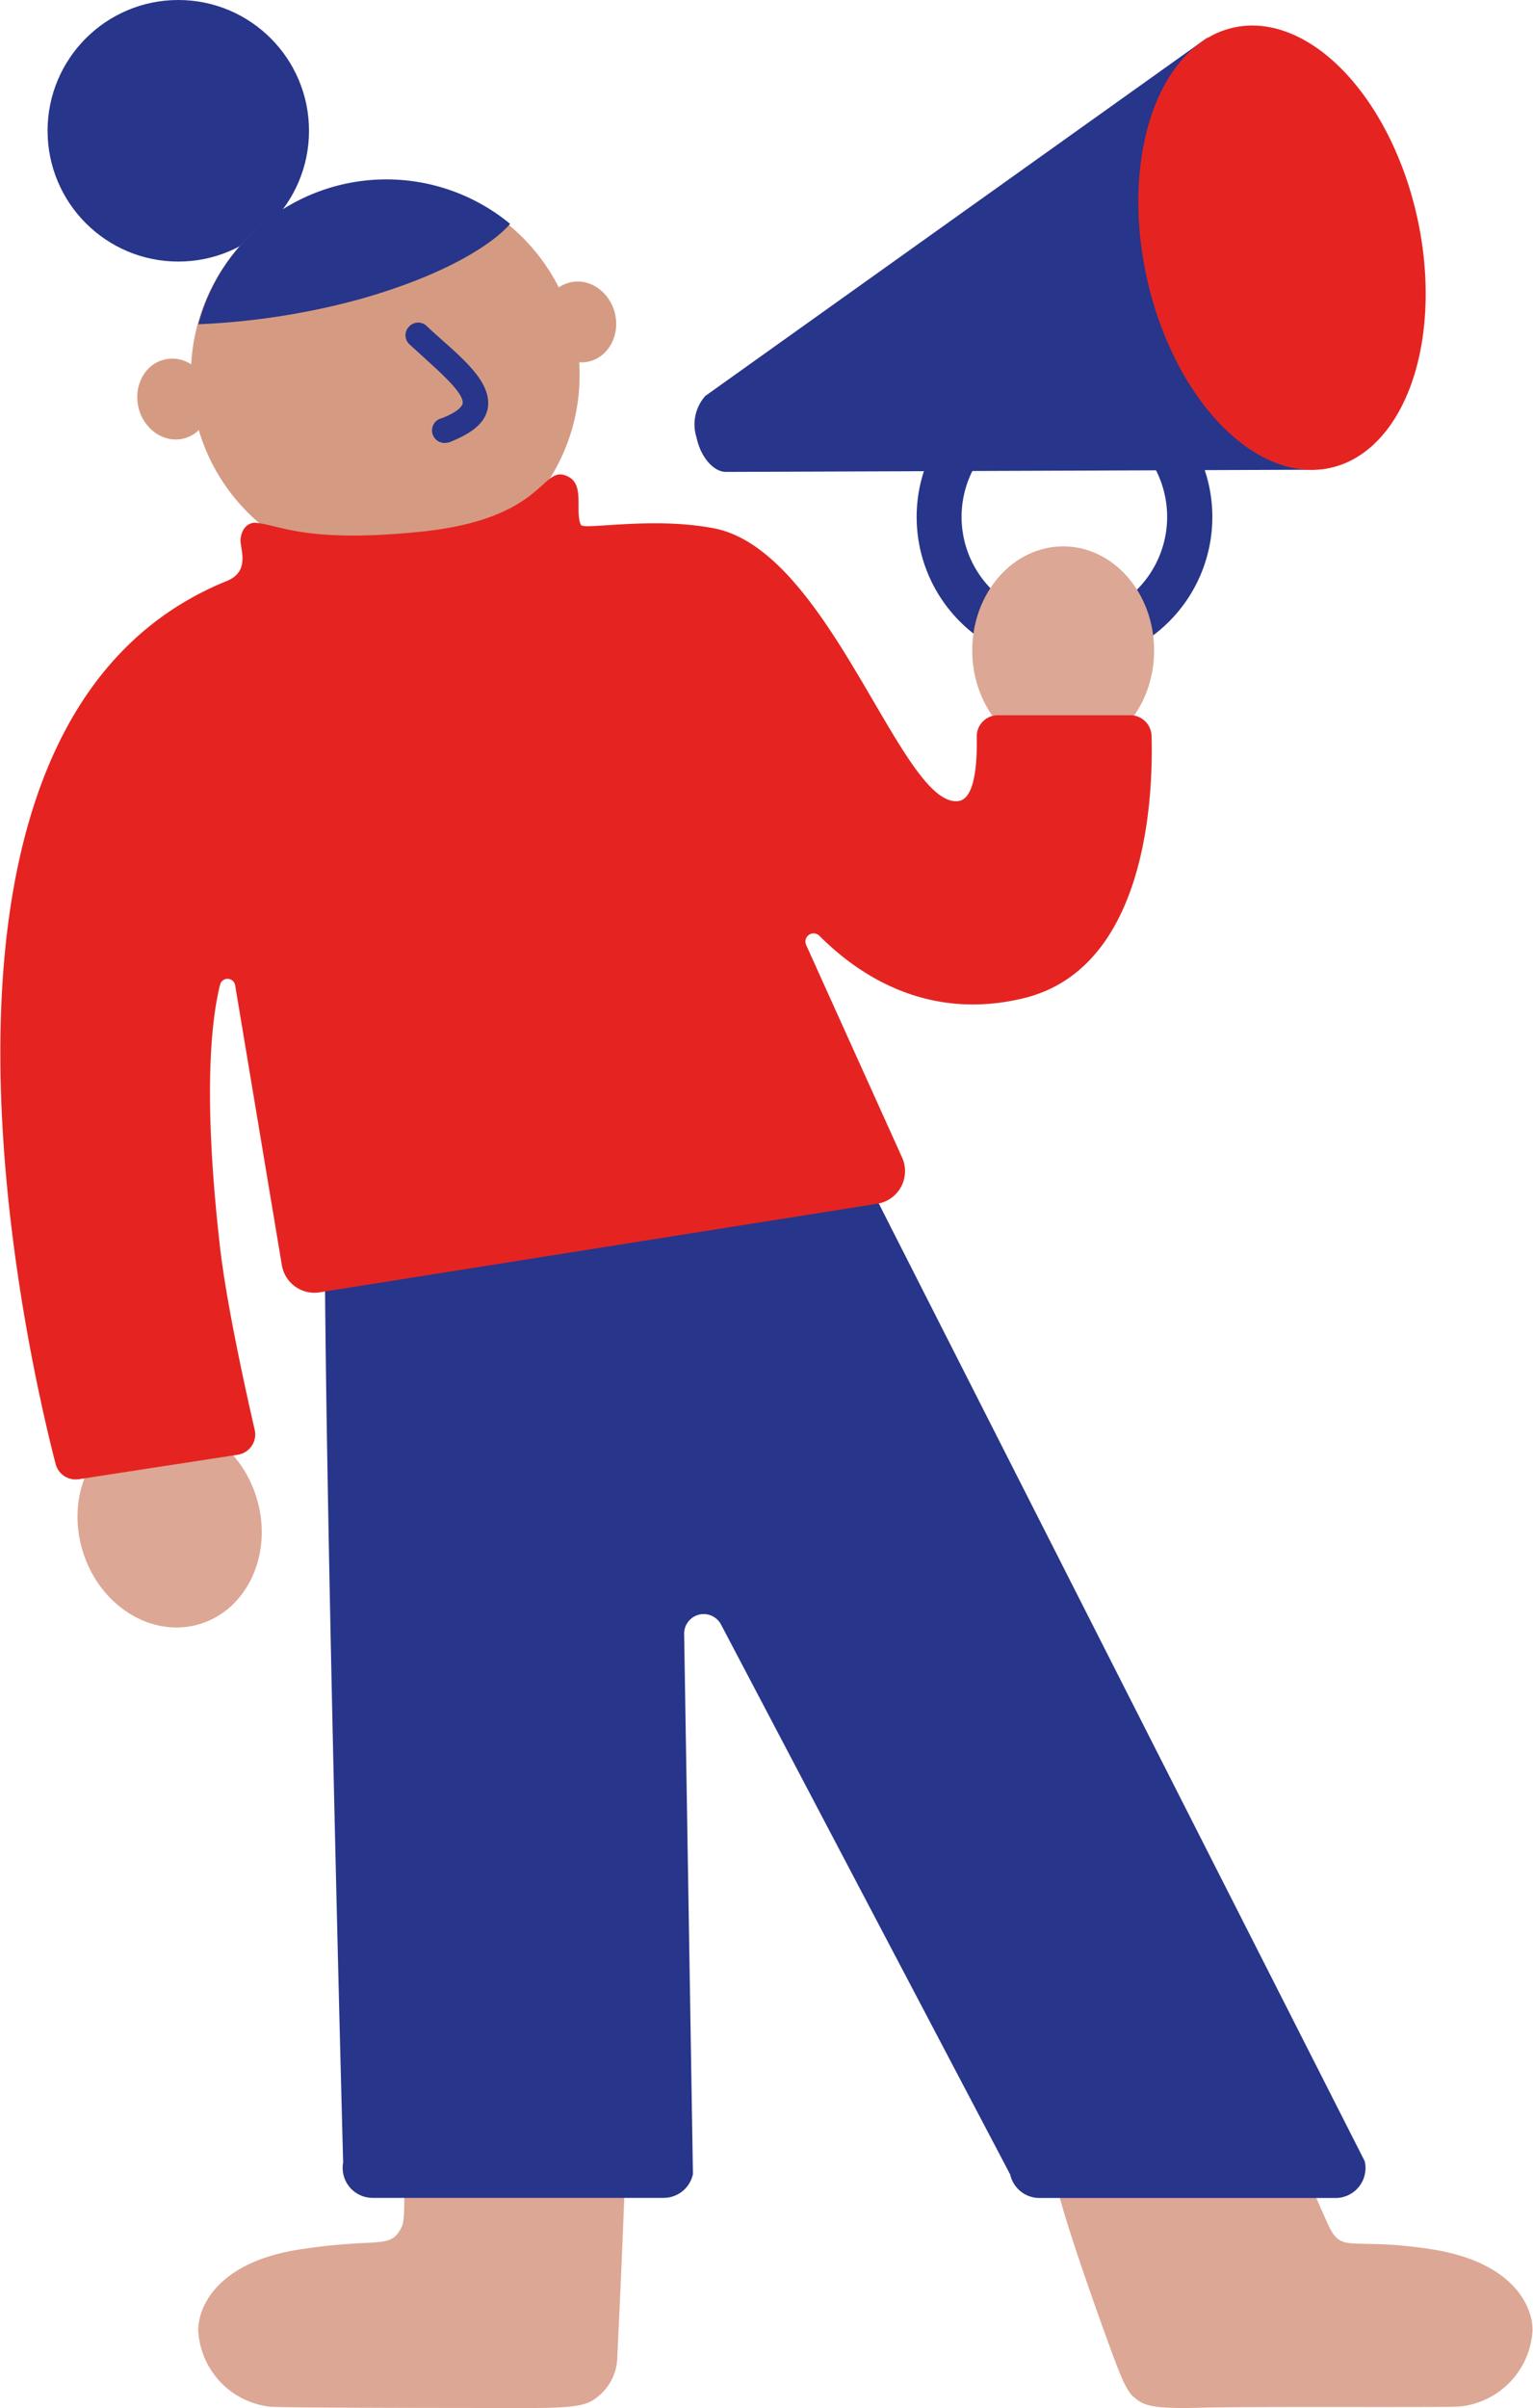
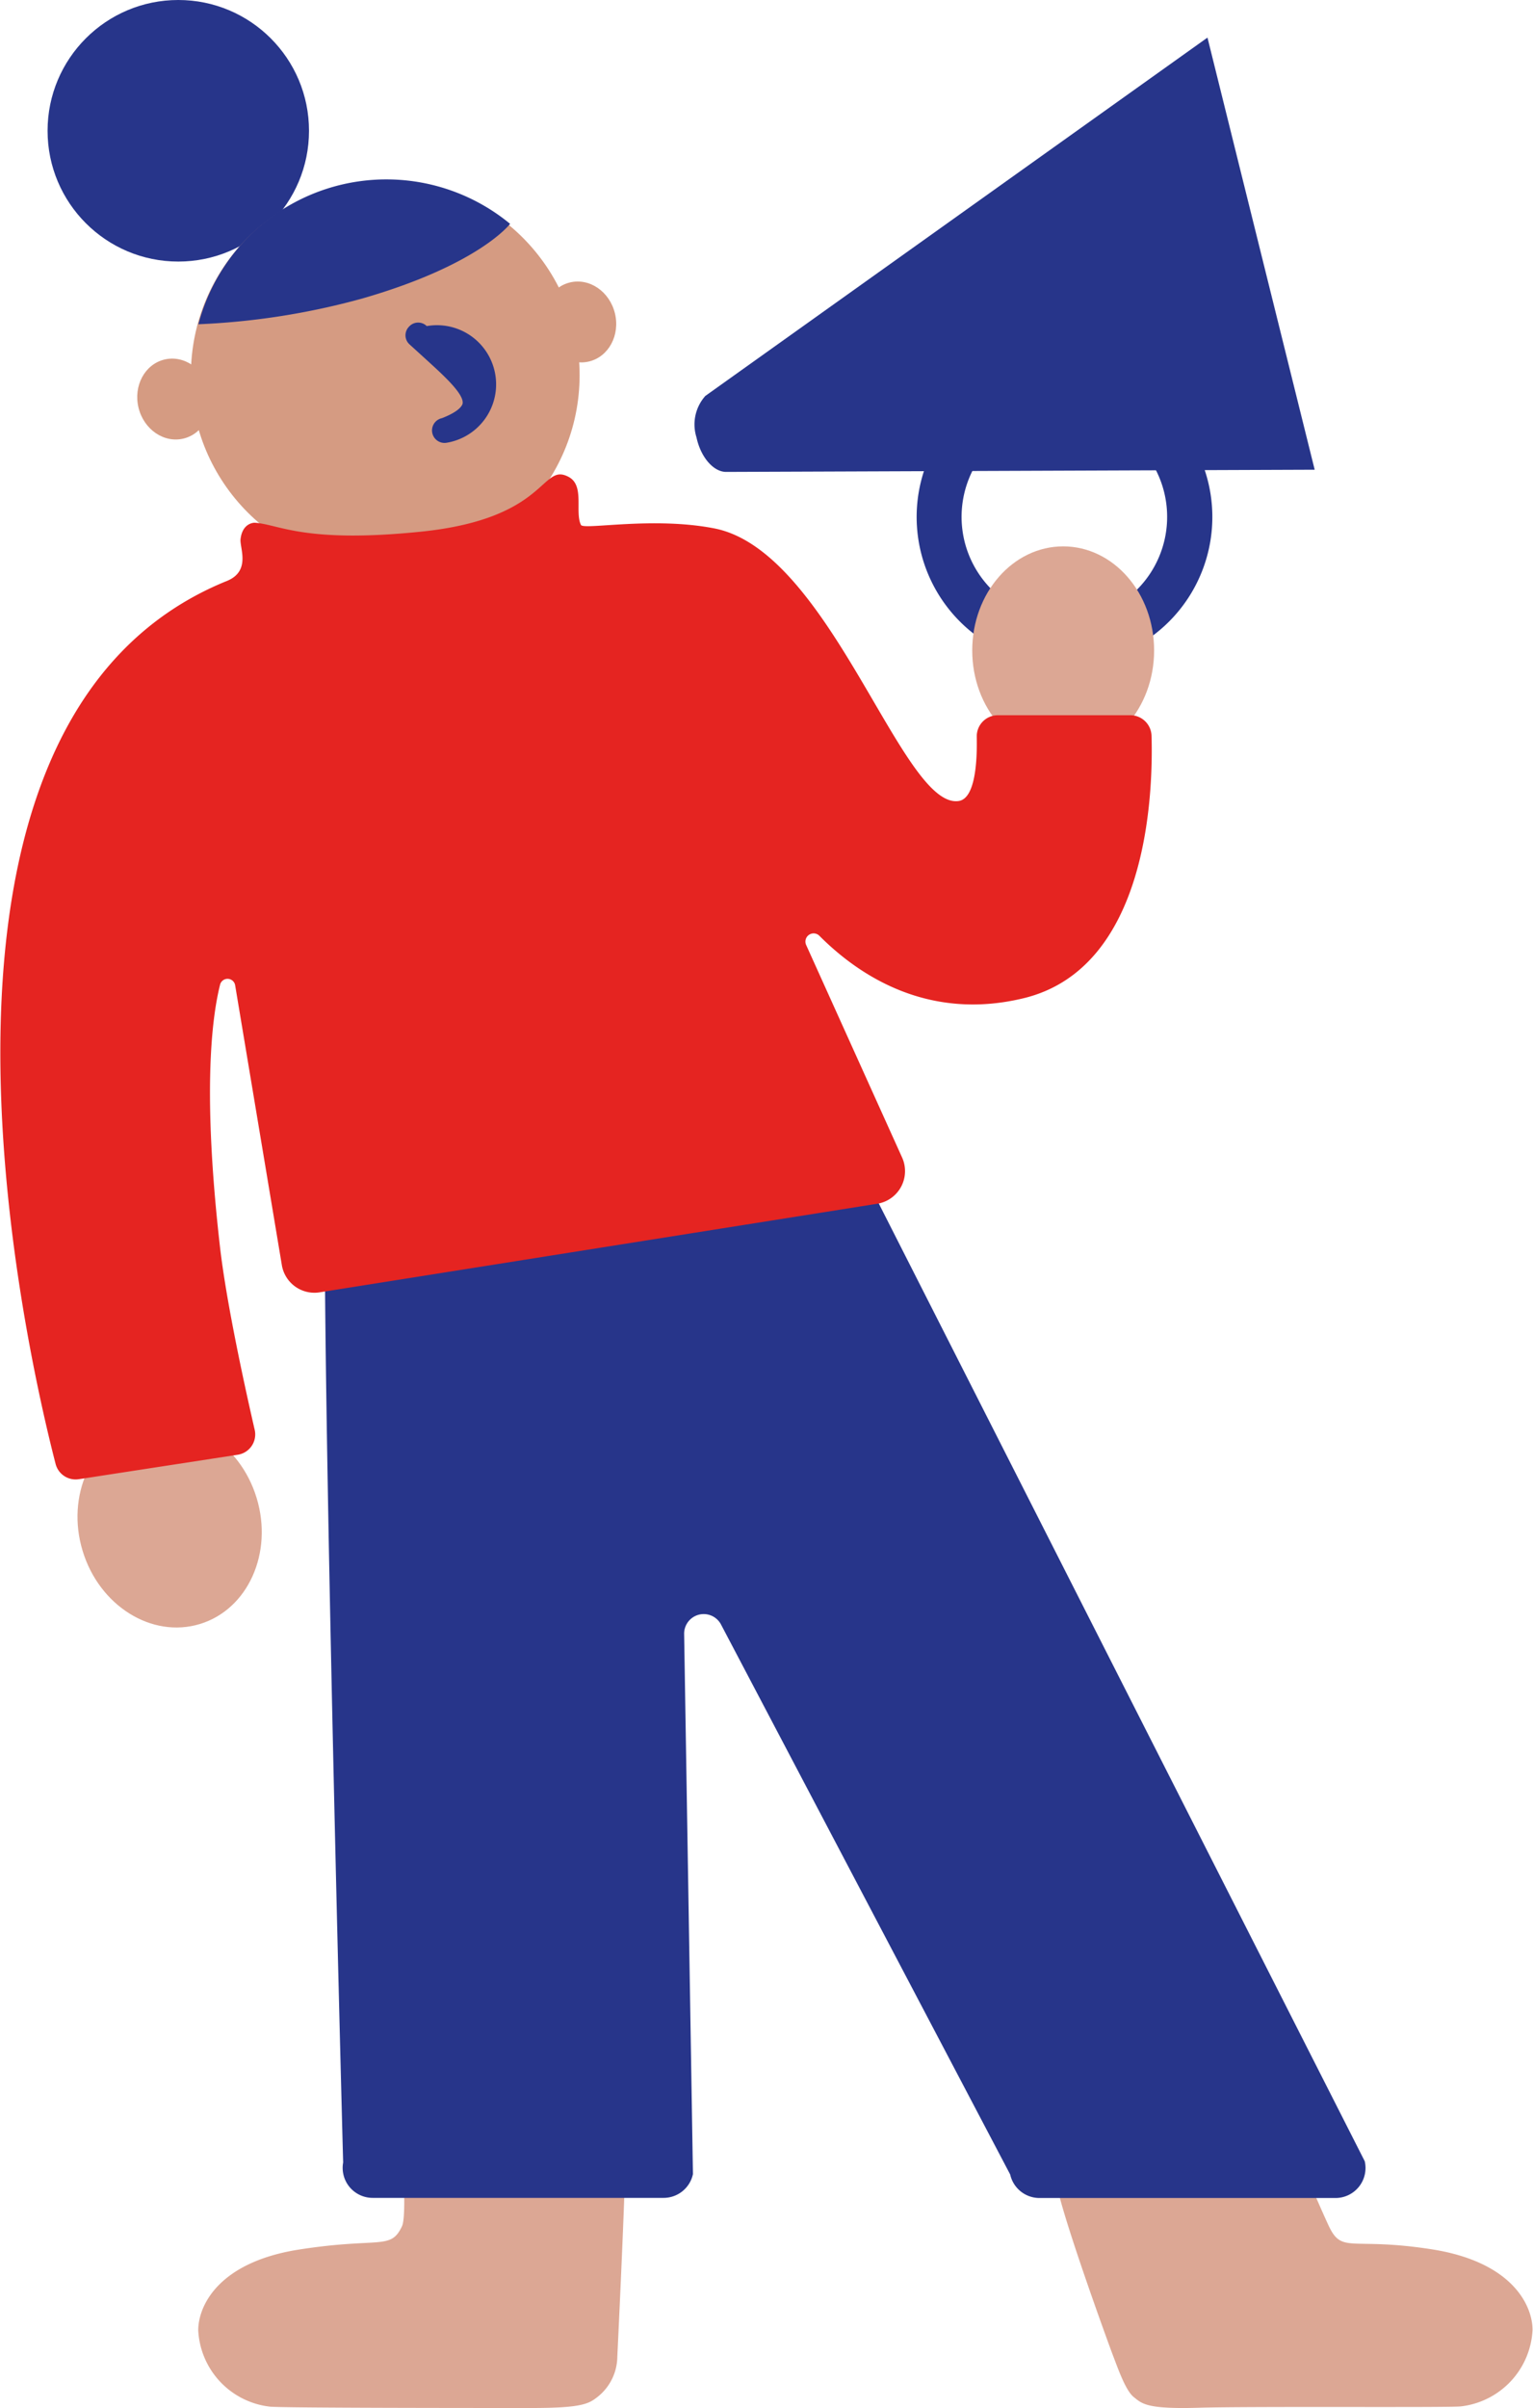
<svg xmlns="http://www.w3.org/2000/svg" viewBox="0 0 125.18 196.65" width="300" height="471">
  <defs>
    <style>.cls-1{fill:#27358a;}.cls-2{fill:#d59b82;}.cls-3{fill:#dca794;}.cls-4{fill:#e52421;}</style>
  </defs>
  <g id="Ebene_2" data-name="Ebene 2">
    <g id="Ebene_1-2" data-name="Ebene 1">
      <circle class="cls-1" cx="14.53" cy="10.68" r="10.68" />
      <circle class="cls-2" cx="31.44" cy="30.63" r="15.88" />
      <path class="cls-1" d="M41.64,18.28a15.89,15.89,0,0,0-25.47,8.2,59.47,59.47,0,0,0,13.42-2.11C39.15,21.61,41.64,18.28,41.64,18.28Z" />
      <ellipse class="cls-2" cx="14.18" cy="32.59" rx="2.98" ry="3.32" transform="translate(-7.3 4.27) rotate(-13.66)" />
      <ellipse class="cls-2" cx="47.31" cy="26.29" rx="2.98" ry="3.32" transform="translate(-4.87 11.92) rotate(-13.66)" />
-       <path class="cls-1" d="M36.5,36.15a1,1,0,0,1-.43-2c1.47-.57,1.66-1.06,1.69-1.19.14-.8-1.7-2.43-3-3.62l-1.33-1.21a1,1,0,0,1-.05-1.45,1,1,0,0,1,1.45-.05c.42.4.86.79,1.29,1.17,2.08,1.85,4,3.59,3.7,5.52-.2,1.15-1.17,2-3,2.74A.81.81,0,0,1,36.5,36.15Z" />
+       <path class="cls-1" d="M36.5,36.15a1,1,0,0,1-.43-2c1.47-.57,1.66-1.06,1.69-1.19.14-.8-1.7-2.43-3-3.62l-1.33-1.21a1,1,0,0,1-.05-1.45,1,1,0,0,1,1.45-.05A.81.81,0,0,1,36.5,36.15Z" />
      <path class="cls-3" d="M86.24,177.89c0,1.73,4.31,13.57,4.7,14.58s1,2.77,1.66,3.29,1,1,5.3.87,20.27,0,21.41-.11a6.62,6.62,0,0,0,5.87-6.24c0-2-1.64-5.56-8.24-6.59s-7.31.42-8.41-1.91c-.68-1.45-2.44-5.57-2.44-5.57Z" />
      <path class="cls-3" d="M51,178.06c0,1.74-.55,13.41-.6,14.43a4.23,4.23,0,0,1-1.66,3.29c-.68.53-1.3.87-5.3.87-4.3,0-20.28,0-21.42-.11a6.61,6.61,0,0,1-5.86-6.23c0-2,1.64-5.57,8.24-6.6s7.48.08,8.41-1.91c.38-.82.05-5.57.05-5.57Z" />
      <path class="cls-1" d="M26.67,92C25.88,98,28,176.6,28,176.6a2.45,2.45,0,0,0,2.41,2.89H54.19a2.45,2.45,0,0,0,2.39-1.94l-.72-44.14a1.6,1.6,0,0,1,3-.77l23.64,44.94a2.45,2.45,0,0,0,2.39,1.92h24.19a2.45,2.45,0,0,0,2.39-3L68.26,91.38" />
      <path class="cls-1" d="M86.94,54.3a12.08,12.08,0,1,1,3.3-.46A12.11,12.11,0,0,1,86.94,54.3Zm0-20.49a8.4,8.4,0,0,0-8.09,10.7,8.41,8.41,0,0,0,10.37,5.78A8.4,8.4,0,0,0,87,33.81Z" />
      <ellipse class="cls-3" cx="86.83" cy="53.12" rx="7.43" ry="8.5" />
      <ellipse class="cls-3" cx="13.82" cy="124.49" rx="7.43" ry="8.5" transform="translate(-35.55 9.38) rotate(-16.88)" />
      <path class="cls-4" d="M23,103.37,19.17,80.43a.63.63,0,0,0-1.23,0c-.71,2.84-1.42,9,0,21.43.54,4.66,2.09,11.69,2.84,14.94a1.68,1.68,0,0,1-1.38,2l-13,2a1.69,1.69,0,0,1-1.89-1.23c-2.42-9.37-14.26-60.69,14-72.13,2-.82,1-2.76,1.11-3.44.17-1.33,1.14-1.31,1.14-1.31,1.94.1,4,1.71,13.59.73,10.47-1.07,9.79-5.7,12.08-4.47,1.32.71.48,2.86,1,3.92.22.43,5.89-.71,10.94.29C67.84,45.07,73.63,66,78.26,65.42c1.39-.16,1.55-3.22,1.51-5.25a1.72,1.72,0,0,1,1.73-1.76H92.32a1.73,1.73,0,0,1,1.73,1.69C94.19,65,93.69,79,83.68,81.5c-7.86,1.94-13.54-1.83-16.79-5.1a.67.67,0,0,0-1.07.75l7.85,17.38a2.7,2.7,0,0,1-2,3.77l-45.54,7.23A2.7,2.7,0,0,1,23,103.37Z" />
      <path class="cls-1" d="M57.57,32.36a3.5,3.5,0,0,0-.7,3.36c.35,1.64,1.4,2.82,2.42,2.82h0l48.09-.18L98.62,3.07,57.57,32.35Z" />
-       <ellipse class="cls-4" cx="104.71" cy="20.22" rx="11.32" ry="18.41" transform="translate(-1.9 22.91) rotate(-12.37)" />
    </g>
  </g>
</svg>